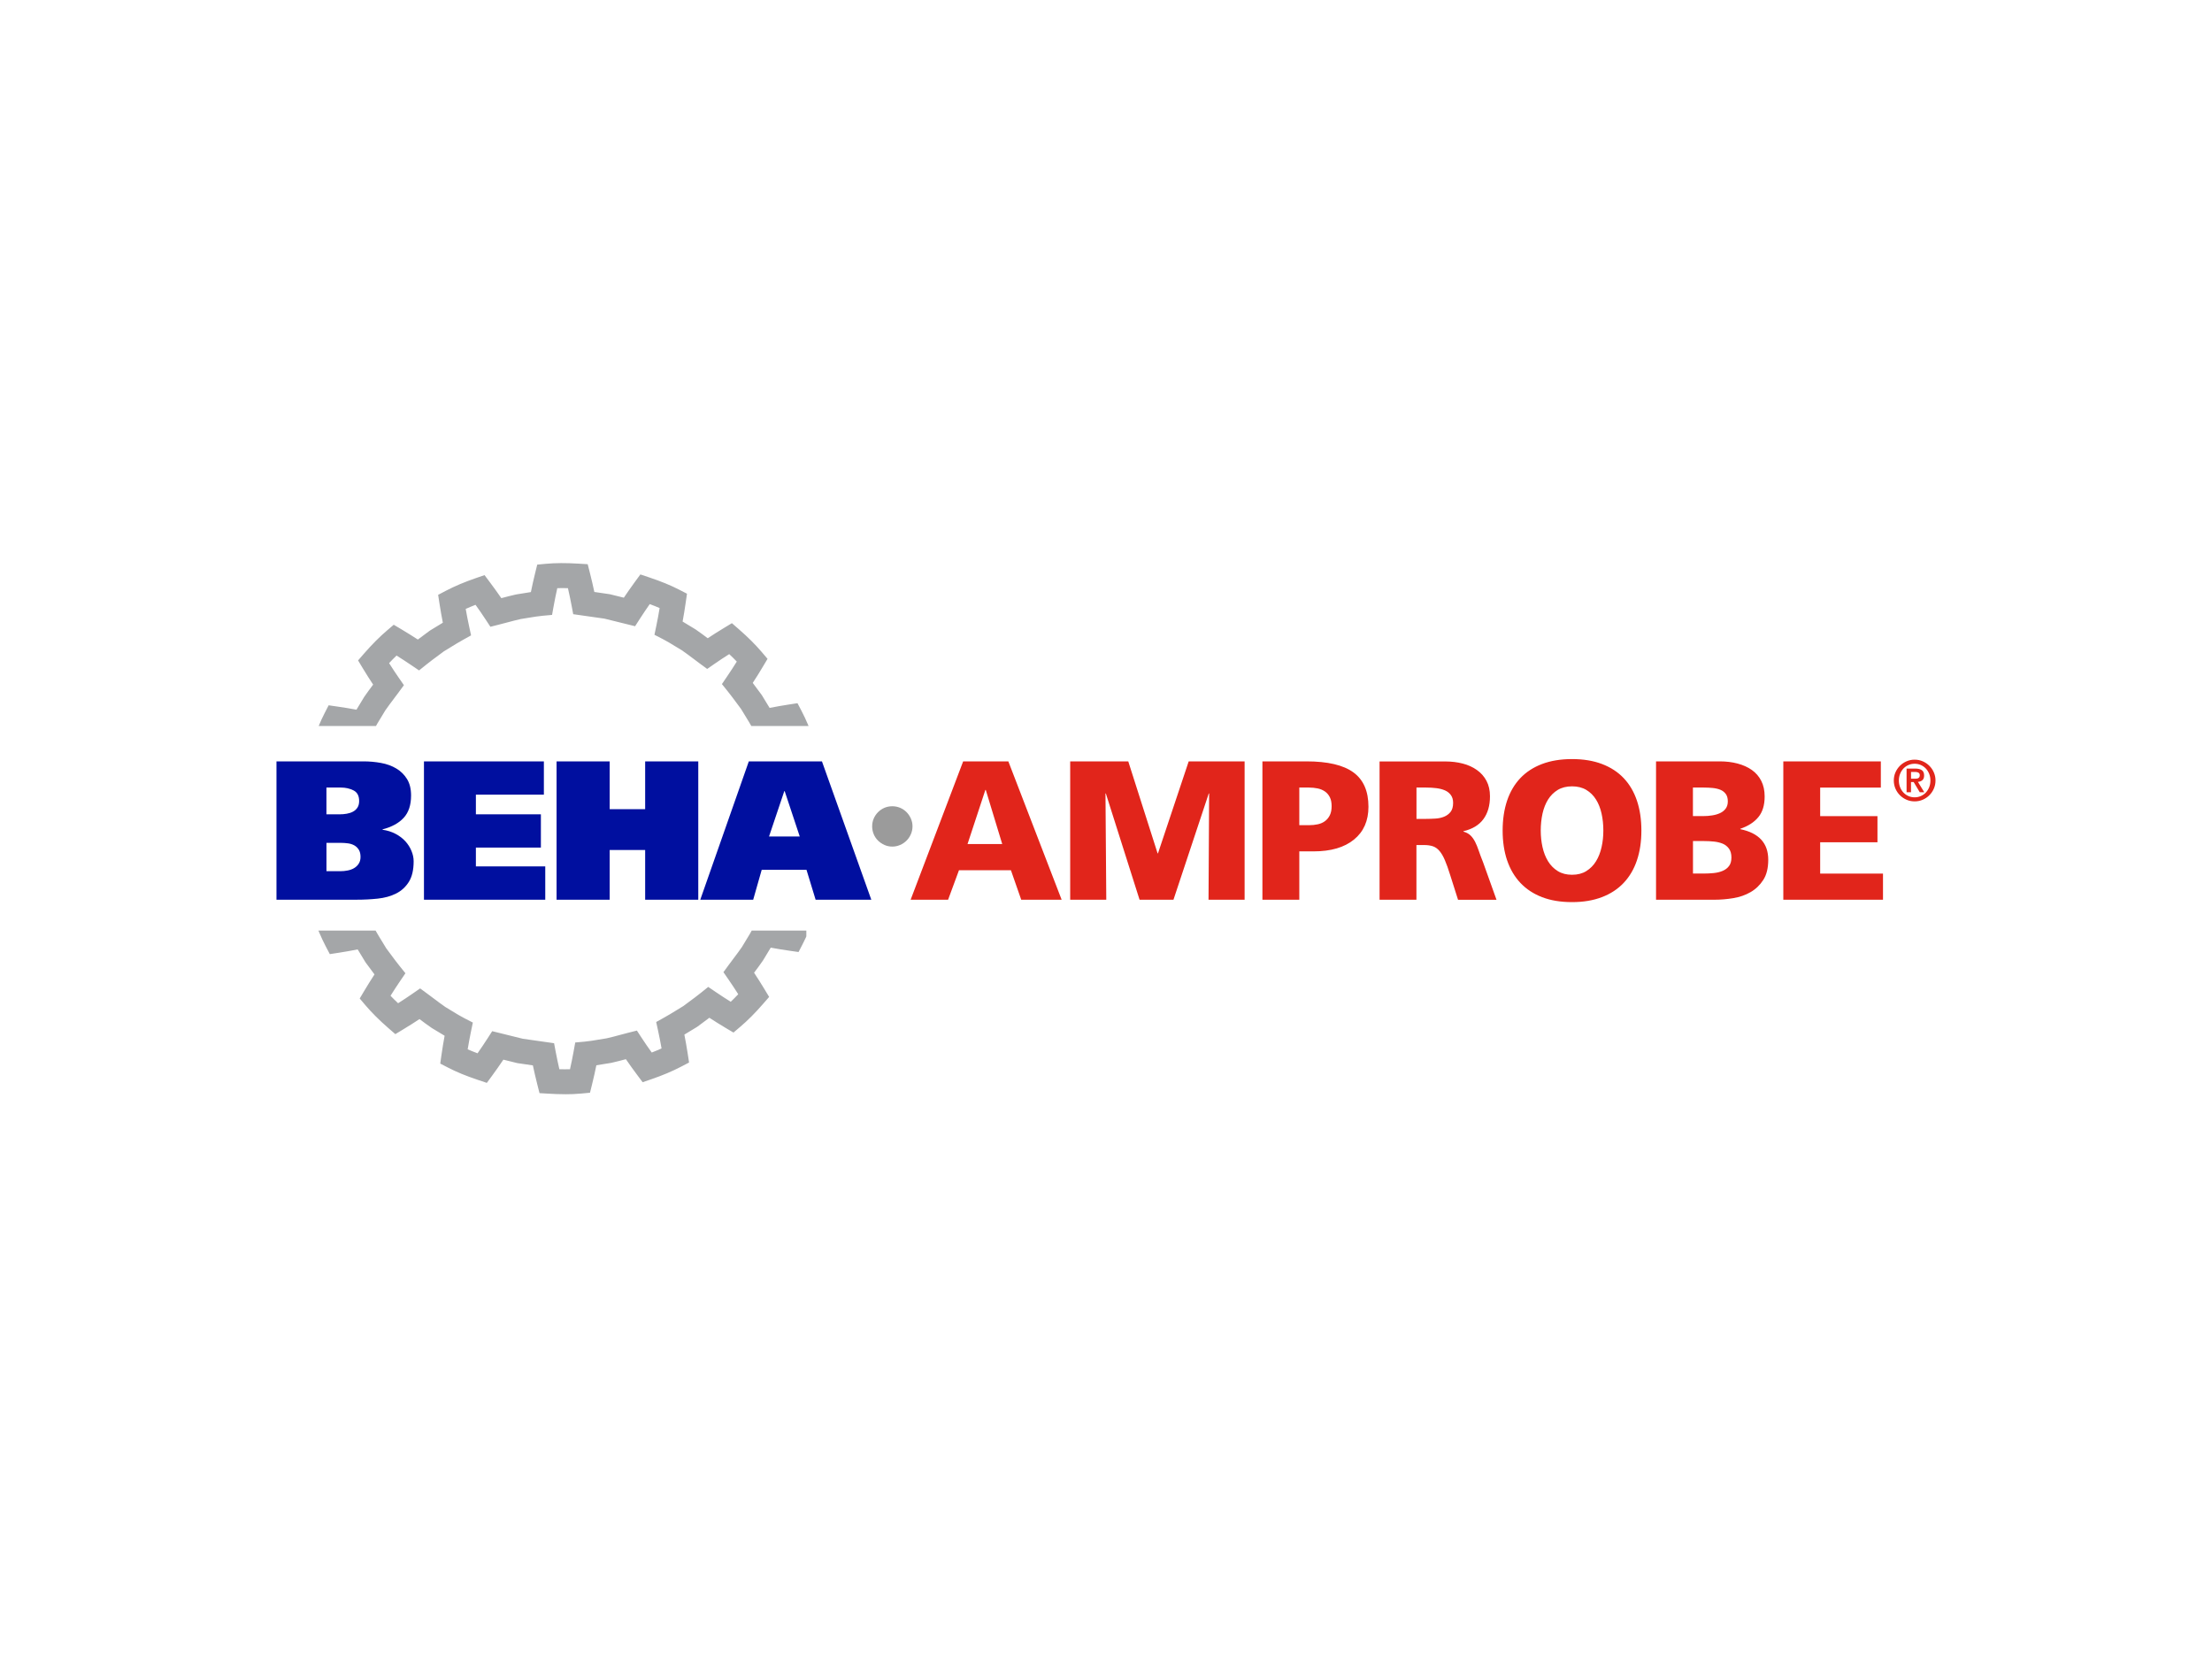
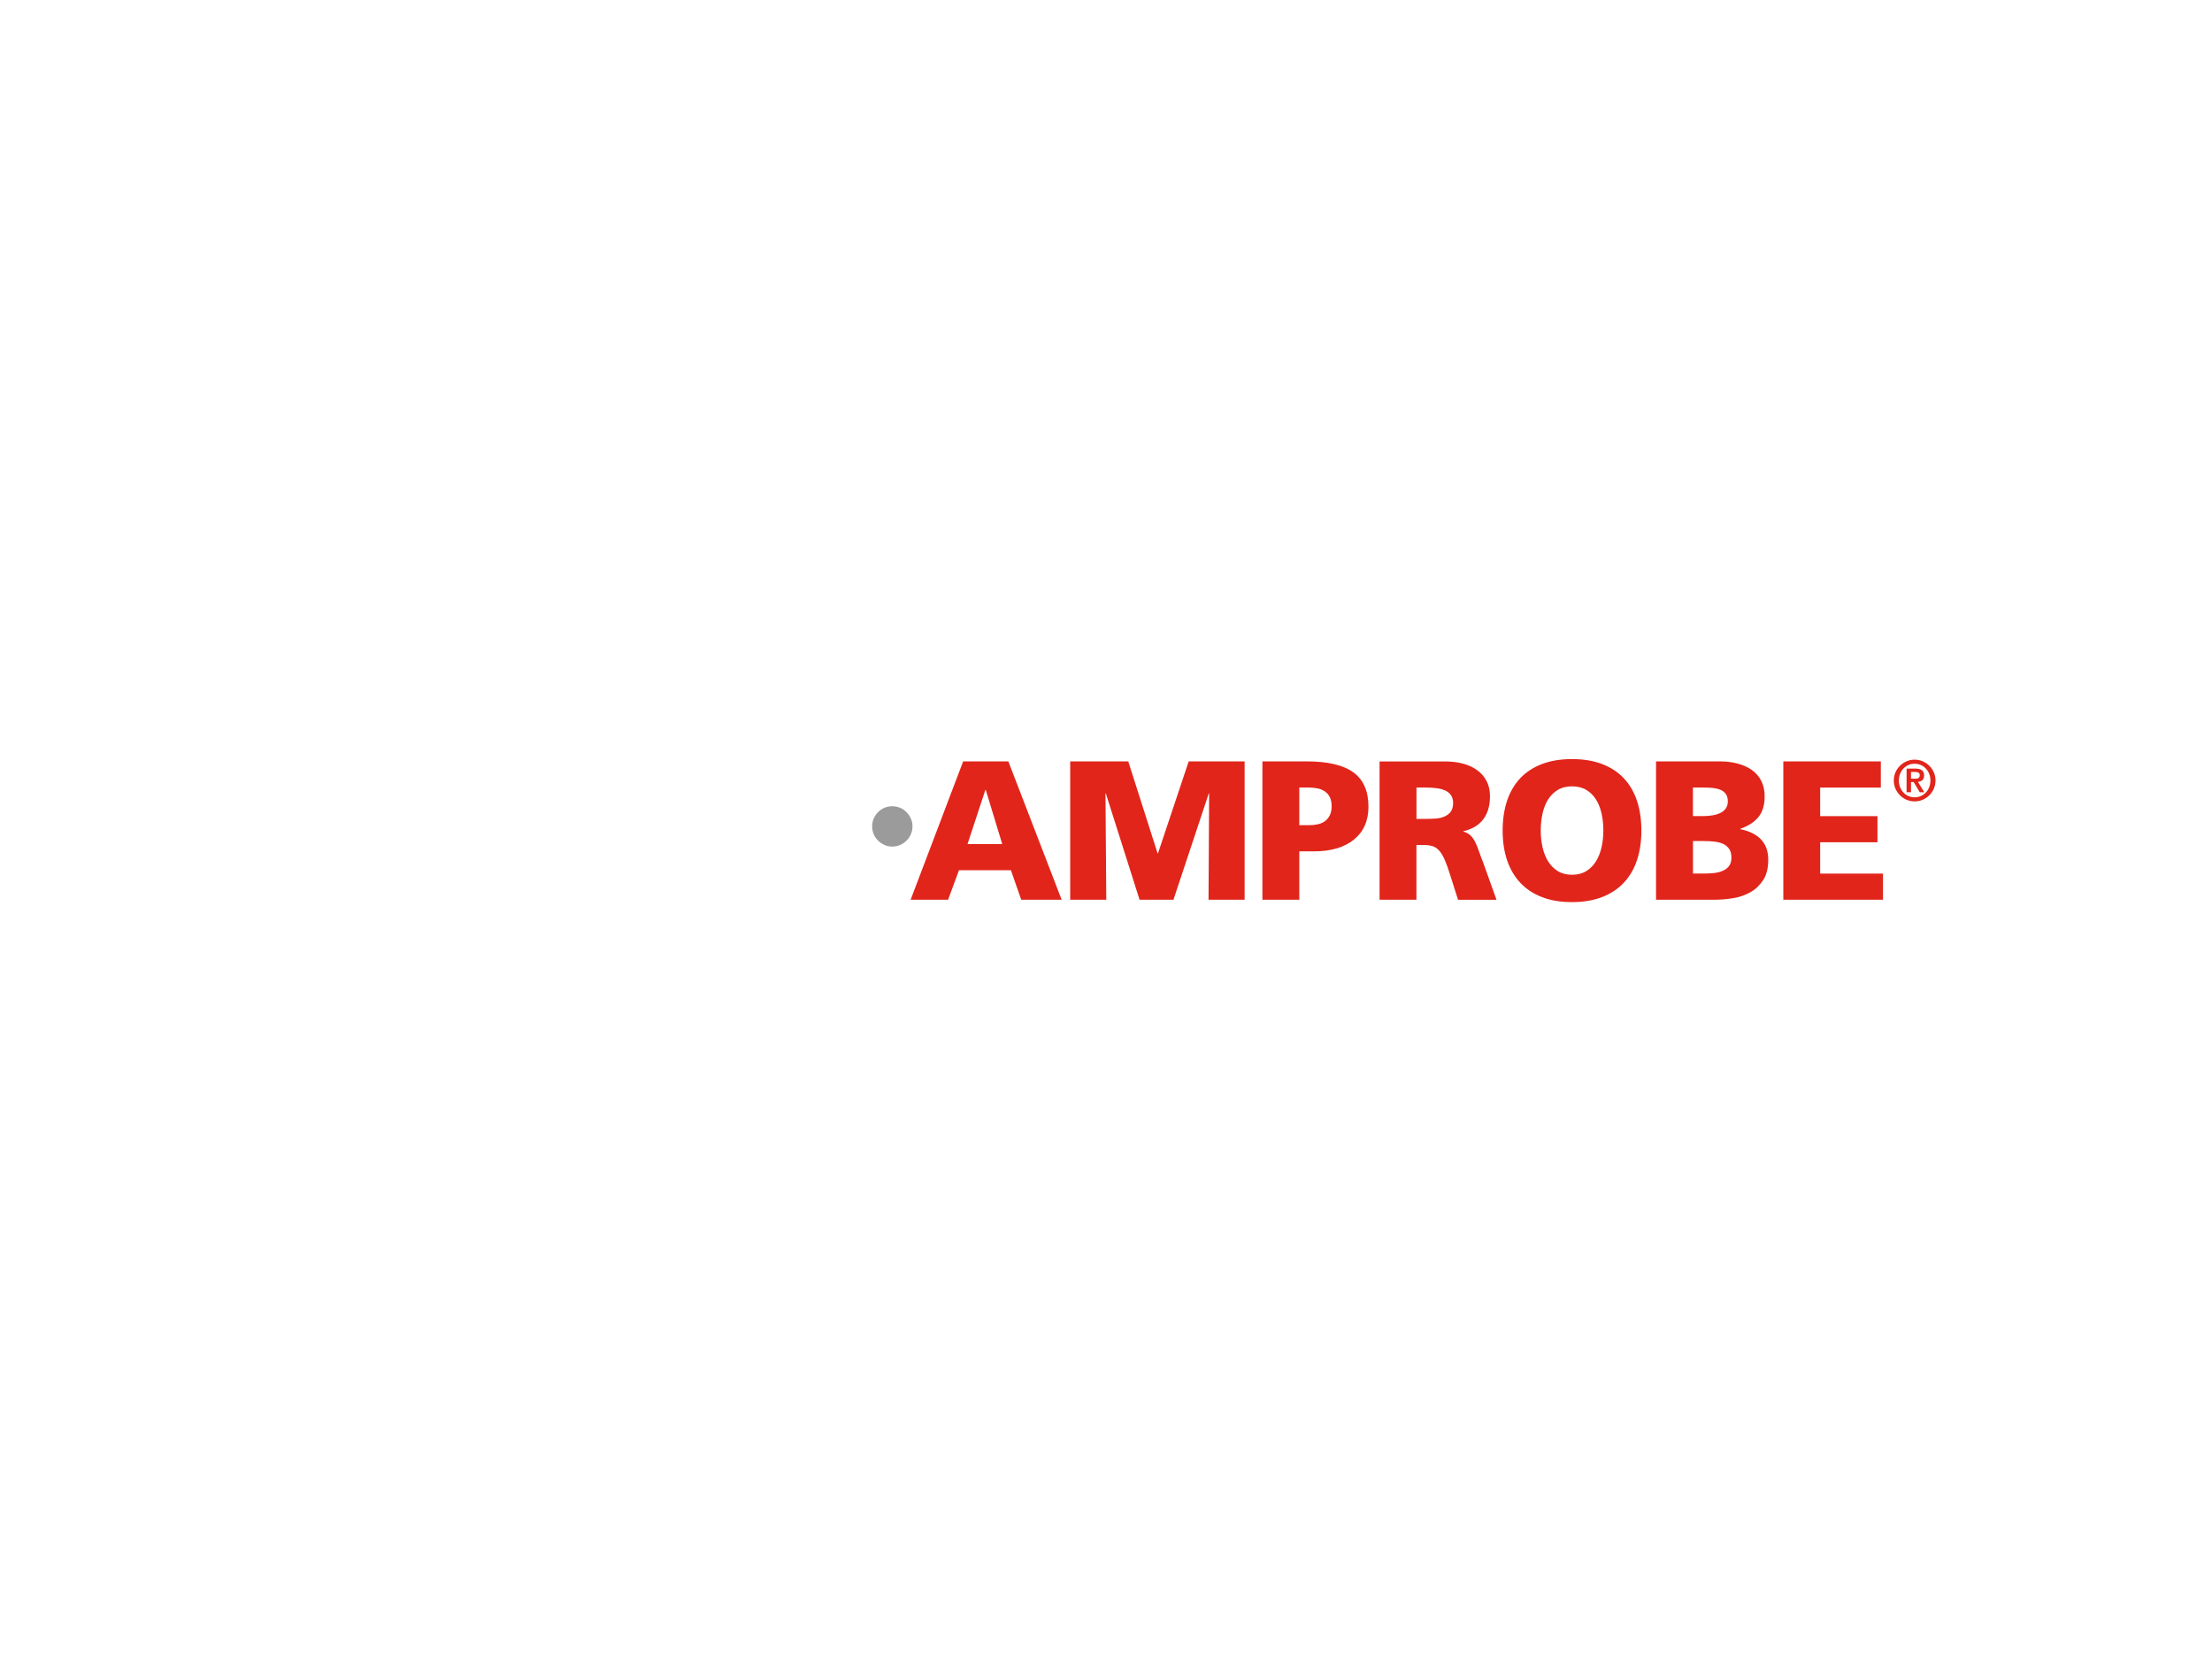
<svg xmlns="http://www.w3.org/2000/svg" id="Layer_1" viewBox="0 0 800 600">
  <defs>
    <clipPath id="clippath">
      <rect x="100" y="202.15" width="600" height="195.69" style="fill:none;" />
    </clipPath>
    <clipPath id="clippath-1">
-       <rect x="110.87" y="202.15" width="182.17" height="60.43" style="fill:none;" />
-     </clipPath>
+       </clipPath>
    <clipPath id="clippath-2">
-       <rect x="112.16" y="336.56" width="179.46" height="61.29" style="fill:none;" />
-     </clipPath>
+       </clipPath>
  </defs>
  <g style="clip-path:url(#clippath);">
    <path d="M695.39,289.23c.91-.4,1.71-.94,2.39-1.62.68-.68,1.23-1.48,1.62-2.39.4-.91.6-1.89.6-2.94s-.2-2.02-.6-2.93c-.39-.91-.94-1.71-1.62-2.39-.68-.68-1.48-1.22-2.39-1.62-.91-.4-1.89-.6-2.94-.6s-2.02.2-2.93.6c-.92.4-1.71.94-2.39,1.62-.68.68-1.22,1.48-1.62,2.39-.4.91-.59,1.89-.59,2.93s.2,2.02.59,2.94c.4.91.94,1.71,1.62,2.39.68.68,1.48,1.22,2.39,1.62.91.4,1.89.6,2.93.6s2.03-.2,2.94-.6M690.23,287.91c-.69-.3-1.29-.72-1.81-1.26-.52-.54-.92-1.19-1.22-1.93-.3-.75-.45-1.56-.45-2.43s.15-1.69.45-2.43c.3-.75.71-1.39,1.22-1.93.51-.54,1.12-.96,1.81-1.26.69-.3,1.43-.45,2.22-.45s1.54.15,2.23.45c.69.3,1.29.72,1.81,1.26.51.54.92,1.19,1.22,1.93.3.74.45,1.56.45,2.43s-.15,1.69-.45,2.43c-.3.75-.71,1.39-1.22,1.93-.51.54-1.12.96-1.81,1.26-.69.3-1.43.45-2.23.45s-1.54-.15-2.22-.45M689.55,286.52h1.59v-3.68h.96l2.21,3.68h1.63l-2.3-3.74c.71-.07,1.26-.29,1.65-.65.39-.36.59-.91.59-1.65,0-.91-.27-1.55-.81-1.93-.54-.38-1.32-.58-2.35-.58h-3.18v8.55ZM691.14,279.18h1.42c.21,0,.41.01.62.04.2.03.39.09.56.17.17.08.3.2.41.35.11.15.16.36.16.61,0,.29-.05.52-.15.69-.1.17-.23.29-.38.38-.16.08-.34.14-.56.17-.21.03-.43.04-.67.04h-1.4v-2.44ZM644.96,325.4h36.05v-9.46h-22.72v-11.32h20.72v-9.46h-20.72v-10.32h21.94v-9.46h-35.27v50.04ZM598.94,325.4h21.08c2.24,0,4.53-.19,6.84-.57,2.32-.38,4.41-1.11,6.27-2.19,1.87-1.08,3.39-2.55,4.59-4.41,1.2-1.86,1.79-4.3,1.79-7.31,0-5.97-3.37-9.65-10.11-11.04v-.14c2.82-.96,5-2.35,6.52-4.2,1.53-1.84,2.29-4.34,2.29-7.49,0-2.15-.41-4.03-1.22-5.63-.81-1.6-1.95-2.91-3.4-3.94-1.46-1.03-3.18-1.8-5.16-2.33-1.98-.53-4.14-.79-6.49-.79h-23.01v50.04ZM612.27,304.18h4.09c1.15,0,2.3.06,3.48.18,1.17.12,2.22.37,3.16.75.93.38,1.69.98,2.29,1.79.6.81.9,1.89.9,3.22s-.29,2.32-.86,3.08c-.57.77-1.34,1.35-2.3,1.76-.96.41-2.03.67-3.22.79-1.2.12-2.39.18-3.58.18h-3.94v-11.75ZM612.27,284.83h3.87c1.1,0,2.17.05,3.23.15,1.05.1,1.98.31,2.8.64.81.33,1.47.84,1.97,1.51.5.67.75,1.58.75,2.72,0,1.05-.27,1.92-.79,2.62-.52.69-1.21,1.23-2.04,1.61-.84.38-1.78.66-2.84.82-1.05.17-2.12.25-3.22.25h-3.73v-10.32ZM545.07,311.14c1.08,3.2,2.68,5.92,4.8,8.17,2.13,2.25,4.74,3.97,7.85,5.16,3.11,1.2,6.71,1.79,10.82,1.79s7.66-.6,10.79-1.79c3.13-1.19,5.76-2.91,7.89-5.16,2.12-2.25,3.73-4.97,4.8-8.17,1.08-3.2,1.61-6.79,1.61-10.75s-.53-7.62-1.61-10.82c-1.08-3.2-2.67-5.91-4.77-8.13-2.1-2.22-4.72-3.93-7.85-5.12-3.13-1.2-6.75-1.79-10.86-1.79s-7.73.6-10.86,1.79c-3.13,1.19-5.75,2.9-7.85,5.12-2.1,2.22-3.69,4.93-4.77,8.13-1.07,3.2-1.61,6.81-1.61,10.82s.54,7.55,1.61,10.75M557.87,294.25c.43-1.93,1.1-3.63,2.01-5.09.91-1.45,2.08-2.61,3.51-3.48,1.43-.86,3.16-1.29,5.16-1.29s3.73.43,5.16,1.29c1.43.86,2.6,2.02,3.51,3.48.91,1.46,1.58,3.16,2.01,5.09.43,1.94.64,3.98.64,6.13s-.21,4.05-.64,5.99c-.43,1.93-1.1,3.64-2.01,5.12-.91,1.48-2.08,2.66-3.51,3.55-1.43.89-3.15,1.33-5.16,1.33s-3.73-.44-5.16-1.33c-1.43-.88-2.6-2.07-3.51-3.55-.91-1.48-1.58-3.19-2.01-5.12-.43-1.94-.64-3.93-.64-5.99s.21-4.19.64-6.13M498.94,325.4h13.33v-19.78h2.8c1.24,0,2.31.16,3.19.46.88.31,1.67.87,2.36,1.69.69.81,1.34,1.91,1.93,3.3.6,1.39,1.23,3.15,1.9,5.31l2.87,9.03h13.91l-4.88-13.62c-.62-1.53-1.13-2.9-1.54-4.12-.41-1.22-.85-2.29-1.32-3.22-.48-.93-1.04-1.71-1.69-2.33-.64-.62-1.49-1.07-2.54-1.36v-.14c3.25-.77,5.66-2.22,7.24-4.38,1.58-2.15,2.37-4.9,2.37-8.24,0-2.15-.42-4.01-1.26-5.59-.83-1.58-1.99-2.89-3.48-3.94-1.48-1.05-3.2-1.83-5.16-2.33-1.96-.5-4.04-.75-6.23-.75h-23.8v50.04ZM512.28,284.83h3.51c1.29,0,2.52.07,3.69.22,1.17.14,2.2.41,3.08.79.89.38,1.6.94,2.15,1.68.55.74.83,1.69.83,2.83,0,1.43-.31,2.53-.93,3.3-.62.77-1.4,1.34-2.33,1.72-.93.38-1.98.61-3.15.68-1.17.07-2.28.11-3.33.11h-3.51v-11.33ZM456.58,325.4h13.33v-17.49h5.16c6.26,0,11.13-1.42,14.62-4.27,3.49-2.84,5.23-6.8,5.23-11.86,0-5.64-1.81-9.79-5.45-12.44-3.63-2.65-9.29-3.98-16.99-3.98h-15.91v50.04ZM469.91,284.83h3.44c1.15,0,2.22.11,3.23.32,1,.21,1.87.59,2.62,1.11.74.52,1.33,1.22,1.76,2.08.43.86.64,1.93.64,3.22s-.21,2.38-.64,3.26c-.43.88-1.02,1.6-1.76,2.15-.74.55-1.61.93-2.62,1.15-1,.22-2.08.32-3.23.32h-3.44v-13.62ZM387.05,325.4h13.05l-.29-38.42h.14l12.19,38.42h12.26l12.76-38.42h.14l-.22,38.42h13.05v-50.04h-20.22l-11.11,33.26h-.14l-10.61-33.26h-21v50.04ZM329.34,325.4h13.55l3.94-10.68h18.78l3.73,10.68h14.62l-19.28-50.04h-16.34l-19,50.04ZM362.46,305.26h-12.54l6.45-19.57h.15l5.95,19.57Z" style="fill:#e1251b;" />
    <path d="M315.99,301.7c.38.89.9,1.67,1.57,2.32.67.65,1.44,1.18,2.32,1.57.88.39,1.82.59,2.82.59s1.95-.2,2.84-.59c.89-.39,1.66-.91,2.32-1.57.66-.66,1.18-1.43,1.57-2.32.39-.89.59-1.84.59-2.84s-.2-1.94-.59-2.82c-.39-.88-.91-1.65-1.57-2.32-.66-.67-1.43-1.19-2.32-1.57-.89-.37-1.84-.56-2.84-.56s-1.95.19-2.82.56c-.88.38-1.65.9-2.32,1.57-.67.67-1.19,1.44-1.57,2.32-.38.88-.56,1.82-.56,2.82s.19,1.95.56,2.84" style="fill:#9b9b9b;" />
-     <path d="M278.13,302.53h11.11l-5.45-16.41h-.14l-5.52,16.41ZM270.82,275.36h26.45l17.85,50.04h-20.14l-3.3-10.82h-16.2l-3.08,10.82h-19.14l17.56-50.04ZM233.33,275.36h19.21v50.04h-19.21v-17.99h-12.83v17.99h-19.21v-50.04h19.21v17.28h12.83v-17.28ZM153.33,275.36h43.37v12.04h-24.59v7.1h23.51v12.04h-23.51v6.81h25.09v12.04h-43.87v-50.04ZM118.06,294.51h4.8c.86,0,1.71-.07,2.55-.22.83-.14,1.59-.39,2.26-.75.67-.36,1.21-.85,1.61-1.47.4-.62.61-1.41.61-2.37,0-1.86-.67-3.14-2.01-3.83-1.34-.69-2.87-1.04-4.59-1.04h-5.23v9.68ZM118.06,315.08h5.02c.86,0,1.73-.08,2.62-.25.88-.17,1.67-.45,2.36-.86s1.25-.94,1.68-1.61c.43-.67.65-1.48.65-2.44,0-1.05-.2-1.91-.61-2.58-.41-.67-.95-1.2-1.61-1.58-.67-.38-1.43-.63-2.29-.75-.86-.12-1.74-.18-2.65-.18h-5.16v10.25ZM100,275.36h31.47c2.15,0,4.26.19,6.34.57,2.08.38,3.92,1.05,5.52,2.01,1.6.96,2.89,2.22,3.87,3.8.98,1.58,1.47,3.56,1.47,5.95,0,3.44-.88,6.13-2.65,8.06-1.77,1.94-4.33,3.33-7.67,4.2v.14c1.72.24,3.28.73,4.69,1.47,1.41.74,2.59,1.64,3.55,2.69.96,1.05,1.7,2.21,2.22,3.48.53,1.27.79,2.52.79,3.76,0,3.16-.59,5.65-1.76,7.49-1.17,1.84-2.71,3.24-4.62,4.19-1.91.96-4.11,1.56-6.6,1.83-2.49.26-5.02.39-7.6.39h-29.03v-50.04Z" style="fill:#000f9f;" />
  </g>
  <g style="clip-path:url(#clippath-1);">
-     <path d="M121.5,271.69l-8.56-2.88c1.5-4.45,2.87-7.81,4.45-10.87l1.47-2.86,3.18.46c2.32.33,4.63.71,6.88,1.13.41-.69.82-1.36,1.23-2.03.5-.81.99-1.62,1.47-2.43l.17-.27c1.01-1.48,2.09-2.91,3.16-4.34-1.27-1.91-2.51-3.87-3.75-5.93l-1.7-2.82,2.16-2.48c2.86-3.29,5.57-6.01,8.28-8.32l2.46-2.1,2.78,1.65c2,1.19,3.99,2.43,5.94,3.7.65-.49,1.3-.97,1.96-1.46.74-.55,1.48-1.1,2.22-1.65l.41-.27c.81-.48,1.6-.97,2.4-1.46.68-.42,1.36-.84,2.05-1.25-.45-2.28-.85-4.59-1.21-6.89l-.49-3.19,2.86-1.5c3.14-1.64,6.68-3.14,10.81-4.56l3.11-1.07,1.97,2.63c1.44,1.92,2.79,3.8,4.1,5.7,1.73-.46,3.47-.92,5.22-1.31l.32-.06c.94-.14,1.88-.3,2.82-.45.76-.13,1.54-.26,2.33-.38.46-2.27.97-4.55,1.53-6.81l.77-3.12,3.2-.3c3.42-.31,7.05-.33,11.75-.05l3.3.2.81,3.2c.58,2.28,1.11,4.57,1.59,6.84l5.61.82,5.06,1.25c1.3-1.93,2.65-3.86,4.03-5.75l1.95-2.66,3.13,1.05c4.46,1.5,7.82,2.88,10.87,4.45l2.86,1.47-.46,3.18c-.33,2.32-.71,4.63-1.13,6.89.68.41,1.35.82,2.01,1.22.81.5,1.63,1,2.45,1.48l.27.17c1.48,1.01,2.92,2.09,4.36,3.17,1.91-1.27,3.87-2.51,5.93-3.75l2.81-1.7,2.48,2.16c3.29,2.86,6.01,5.57,8.32,8.28l2.09,2.46-1.65,2.77c-1.18,1.99-2.42,3.98-3.7,5.93.47.63.94,1.26,1.41,1.9.56.76,1.13,1.52,1.7,2.28l.28.41c.49.82.98,1.63,1.48,2.44.41.67.82,1.34,1.23,2.01,2.28-.45,4.59-.85,6.89-1.21l3.19-.49,1.5,2.86c1.65,3.16,3.14,6.7,4.56,10.81l-8.54,2.94c-.84-2.45-1.7-4.65-2.61-6.66-2.12.37-4.22.78-6.29,1.23l-3.27.71-1.63-2.92c-.86-1.55-1.79-3.06-2.71-4.56-.47-.77-.94-1.54-1.41-2.31-.54-.72-1.08-1.44-1.61-2.17-1.06-1.43-2.11-2.86-3.22-4.23l-2.1-2.61,1.88-2.77c1.2-1.76,2.37-3.56,3.5-5.37-.85-.89-1.76-1.79-2.74-2.7-1.83,1.15-3.58,2.32-5.32,3.52l-2.65,1.84-2.6-1.91c-.79-.58-1.57-1.17-2.35-1.76-1.38-1.04-2.75-2.07-4.17-3.05-.83-.49-1.66-.99-2.48-1.5-1.52-.93-2.95-1.81-4.41-2.56l-3.06-1.57.7-3.36c.43-2.06.82-4.17,1.17-6.31-1.1-.48-2.28-.95-3.57-1.43-1.23,1.75-2.42,3.52-3.55,5.28l-1.75,2.72-11.08-2.74-11.3-1.61-.6-3.18c-.39-2.05-.83-4.14-1.31-6.23-1.38-.04-2.65-.04-3.85,0-.47,2.11-.9,4.21-1.28,6.29l-.61,3.38-3.42.31c-1.63.15-3.29.43-5.05.72-.95.16-1.9.32-2.85.46-1.66.37-3.3.81-4.95,1.25-.97.26-1.94.52-2.91.76l-3.12.79-1.77-2.69c-1.16-1.77-2.35-3.51-3.61-5.25-1.25.48-2.43.98-3.55,1.48.37,2.12.78,4.22,1.23,6.3l.71,3.27-2.93,1.63c-1.56.86-3.07,1.8-4.59,2.73-.76.47-1.52.93-2.28,1.39-.7.53-1.4,1.05-2.1,1.56-1.45,1.07-2.9,2.14-4.3,3.27l-2.61,2.1-2.77-1.88c-1.75-1.19-3.55-2.36-5.37-3.5-.89.85-1.79,1.76-2.7,2.74,1.16,1.83,2.32,3.59,3.52,5.32l1.84,2.65-1.91,2.6c-.58.79-1.17,1.57-1.76,2.35-1.04,1.37-2.07,2.75-3.05,4.16-.48.82-.98,1.64-1.48,2.45-.94,1.52-1.82,2.96-2.57,4.43l-1.57,3.06-3.36-.7c-2.05-.43-4.17-.82-6.31-1.17-.84,1.93-1.66,4.1-2.54,6.71Z" style="fill:#a4a6a8;" />
-   </g>
+     </g>
  <g style="clip-path:url(#clippath-2);">
-     <path d="M204.36,395.74c-2.19,0-4.21-.09-5.94-.2l-3.3-.19-.81-3.2c-.58-2.29-1.11-4.58-1.59-6.84l-5.61-.82-5.06-1.25c-1.29,1.92-2.64,3.84-4.03,5.74l-1.95,2.66-3.13-1.05c-4.47-1.5-7.82-2.88-10.87-4.46l-2.85-1.47.45-3.18c.33-2.3.71-4.6,1.13-6.89-.68-.4-1.34-.81-2-1.21-.82-.5-1.63-1-2.46-1.48l-.27-.17c-1.48-1.01-2.92-2.09-4.35-3.17-1.91,1.27-3.87,2.51-5.93,3.75l-2.81,1.7-2.48-2.15c-3.29-2.86-6.01-5.57-8.32-8.28l-2.09-2.46,1.65-2.77c1.19-2,2.43-3.99,3.7-5.94-.44-.59-.88-1.18-1.31-1.77-.59-.8-1.19-1.61-1.79-2.4l-.28-.42c-.49-.82-.99-1.64-1.49-2.46-.41-.66-.81-1.32-1.21-1.99-2.29.45-4.6.85-6.89,1.21l-3.19.49-1.5-2.86c-1.64-3.15-3.14-6.68-4.56-10.81l8.54-2.94c.85,2.45,1.71,4.66,2.61,6.66,2.1-.37,4.21-.78,6.3-1.23l3.27-.71,1.63,2.92c.86,1.54,1.78,3.04,2.7,4.54.48.78.95,1.55,1.42,2.33.58.76,1.14,1.53,1.71,2.3,1.02,1.38,2.05,2.77,3.13,4.11l2.1,2.61-1.89,2.77c-1.19,1.75-2.36,3.55-3.5,5.37.85.89,1.76,1.79,2.74,2.7,1.83-1.15,3.58-2.32,5.31-3.52l2.65-1.84,2.6,1.91c.79.58,1.58,1.17,2.37,1.77,1.37,1.03,2.74,2.07,4.15,3.04.84.49,1.66,1,2.49,1.51,1.51.93,2.94,1.81,4.4,2.55l3.06,1.57-.7,3.37c-.43,2.08-.82,4.2-1.17,6.31,1.1.48,2.28.95,3.57,1.44,1.23-1.76,2.42-3.53,3.55-5.28l1.75-2.72,11.08,2.74,11.3,1.61.6,3.18c.39,2.04.83,4.13,1.31,6.23,1.22.03,2.52.04,3.85,0,.47-2.1.9-4.21,1.28-6.29l.61-3.38,3.42-.31c1.64-.15,3.3-.43,5.06-.73.95-.16,1.9-.32,2.84-.46,1.64-.36,3.27-.8,4.89-1.24.99-.26,1.98-.53,2.97-.78l3.12-.79,1.76,2.69c1.16,1.77,2.35,3.51,3.61,5.25,1.25-.48,2.43-.98,3.55-1.48-.37-2.11-.78-4.22-1.23-6.29l-.71-3.27,2.93-1.63c1.52-.85,3-1.76,4.49-2.67.8-.49,1.59-.98,2.39-1.46.71-.53,1.42-1.06,2.14-1.59,1.44-1.06,2.87-2.12,4.26-3.24l2.61-2.1,2.77,1.88c1.77,1.2,3.57,2.37,5.37,3.5.89-.85,1.79-1.76,2.71-2.74-1.15-1.82-2.31-3.57-3.52-5.32l-1.83-2.65,1.9-2.6c.59-.81,1.19-1.61,1.79-2.4,1.02-1.36,2.05-2.72,3.01-4.12.49-.84,1-1.67,1.51-2.5.93-1.51,1.8-2.94,2.55-4.39l1.57-3.05,3.36.7c2.07.43,4.18.82,6.31,1.17.84-1.92,1.66-4.09,2.54-6.71l8.56,2.88c-1.5,4.47-2.88,7.83-4.46,10.88l-1.47,2.85-3.17-.45c-2.31-.33-4.61-.71-6.89-1.13-.4.67-.8,1.33-1.2,1.98-.5.82-1.01,1.64-1.49,2.47l-.18.28c-1.01,1.48-2.09,2.91-3.16,4.34,1.27,1.92,2.51,3.88,3.75,5.93l1.7,2.82-2.16,2.48c-2.87,3.3-5.57,6.02-8.28,8.32l-2.46,2.09-2.78-1.65c-1.98-1.18-3.97-2.42-5.94-3.7-.64.48-1.28.95-1.92,1.43-.75.56-1.51,1.12-2.26,1.68l-.41.28c-.84.5-1.67,1.01-2.51,1.52-.64.4-1.29.79-1.94,1.18.45,2.28.85,4.59,1.21,6.89l.49,3.2-2.87,1.5c-3.17,1.66-6.71,3.15-10.81,4.56l-3.11,1.07-1.97-2.63c-1.41-1.89-2.79-3.79-4.09-5.7-1.74.46-3.47.92-5.22,1.31l-.32.06c-.94.14-1.87.29-2.81.45-.77.13-1.54.26-2.33.38-.46,2.27-.97,4.55-1.53,6.81l-.77,3.12-3.2.3c-2,.19-3.96.25-5.81.25Z" style="fill:#a4a6a8;" />
-   </g>
+     </g>
</svg>